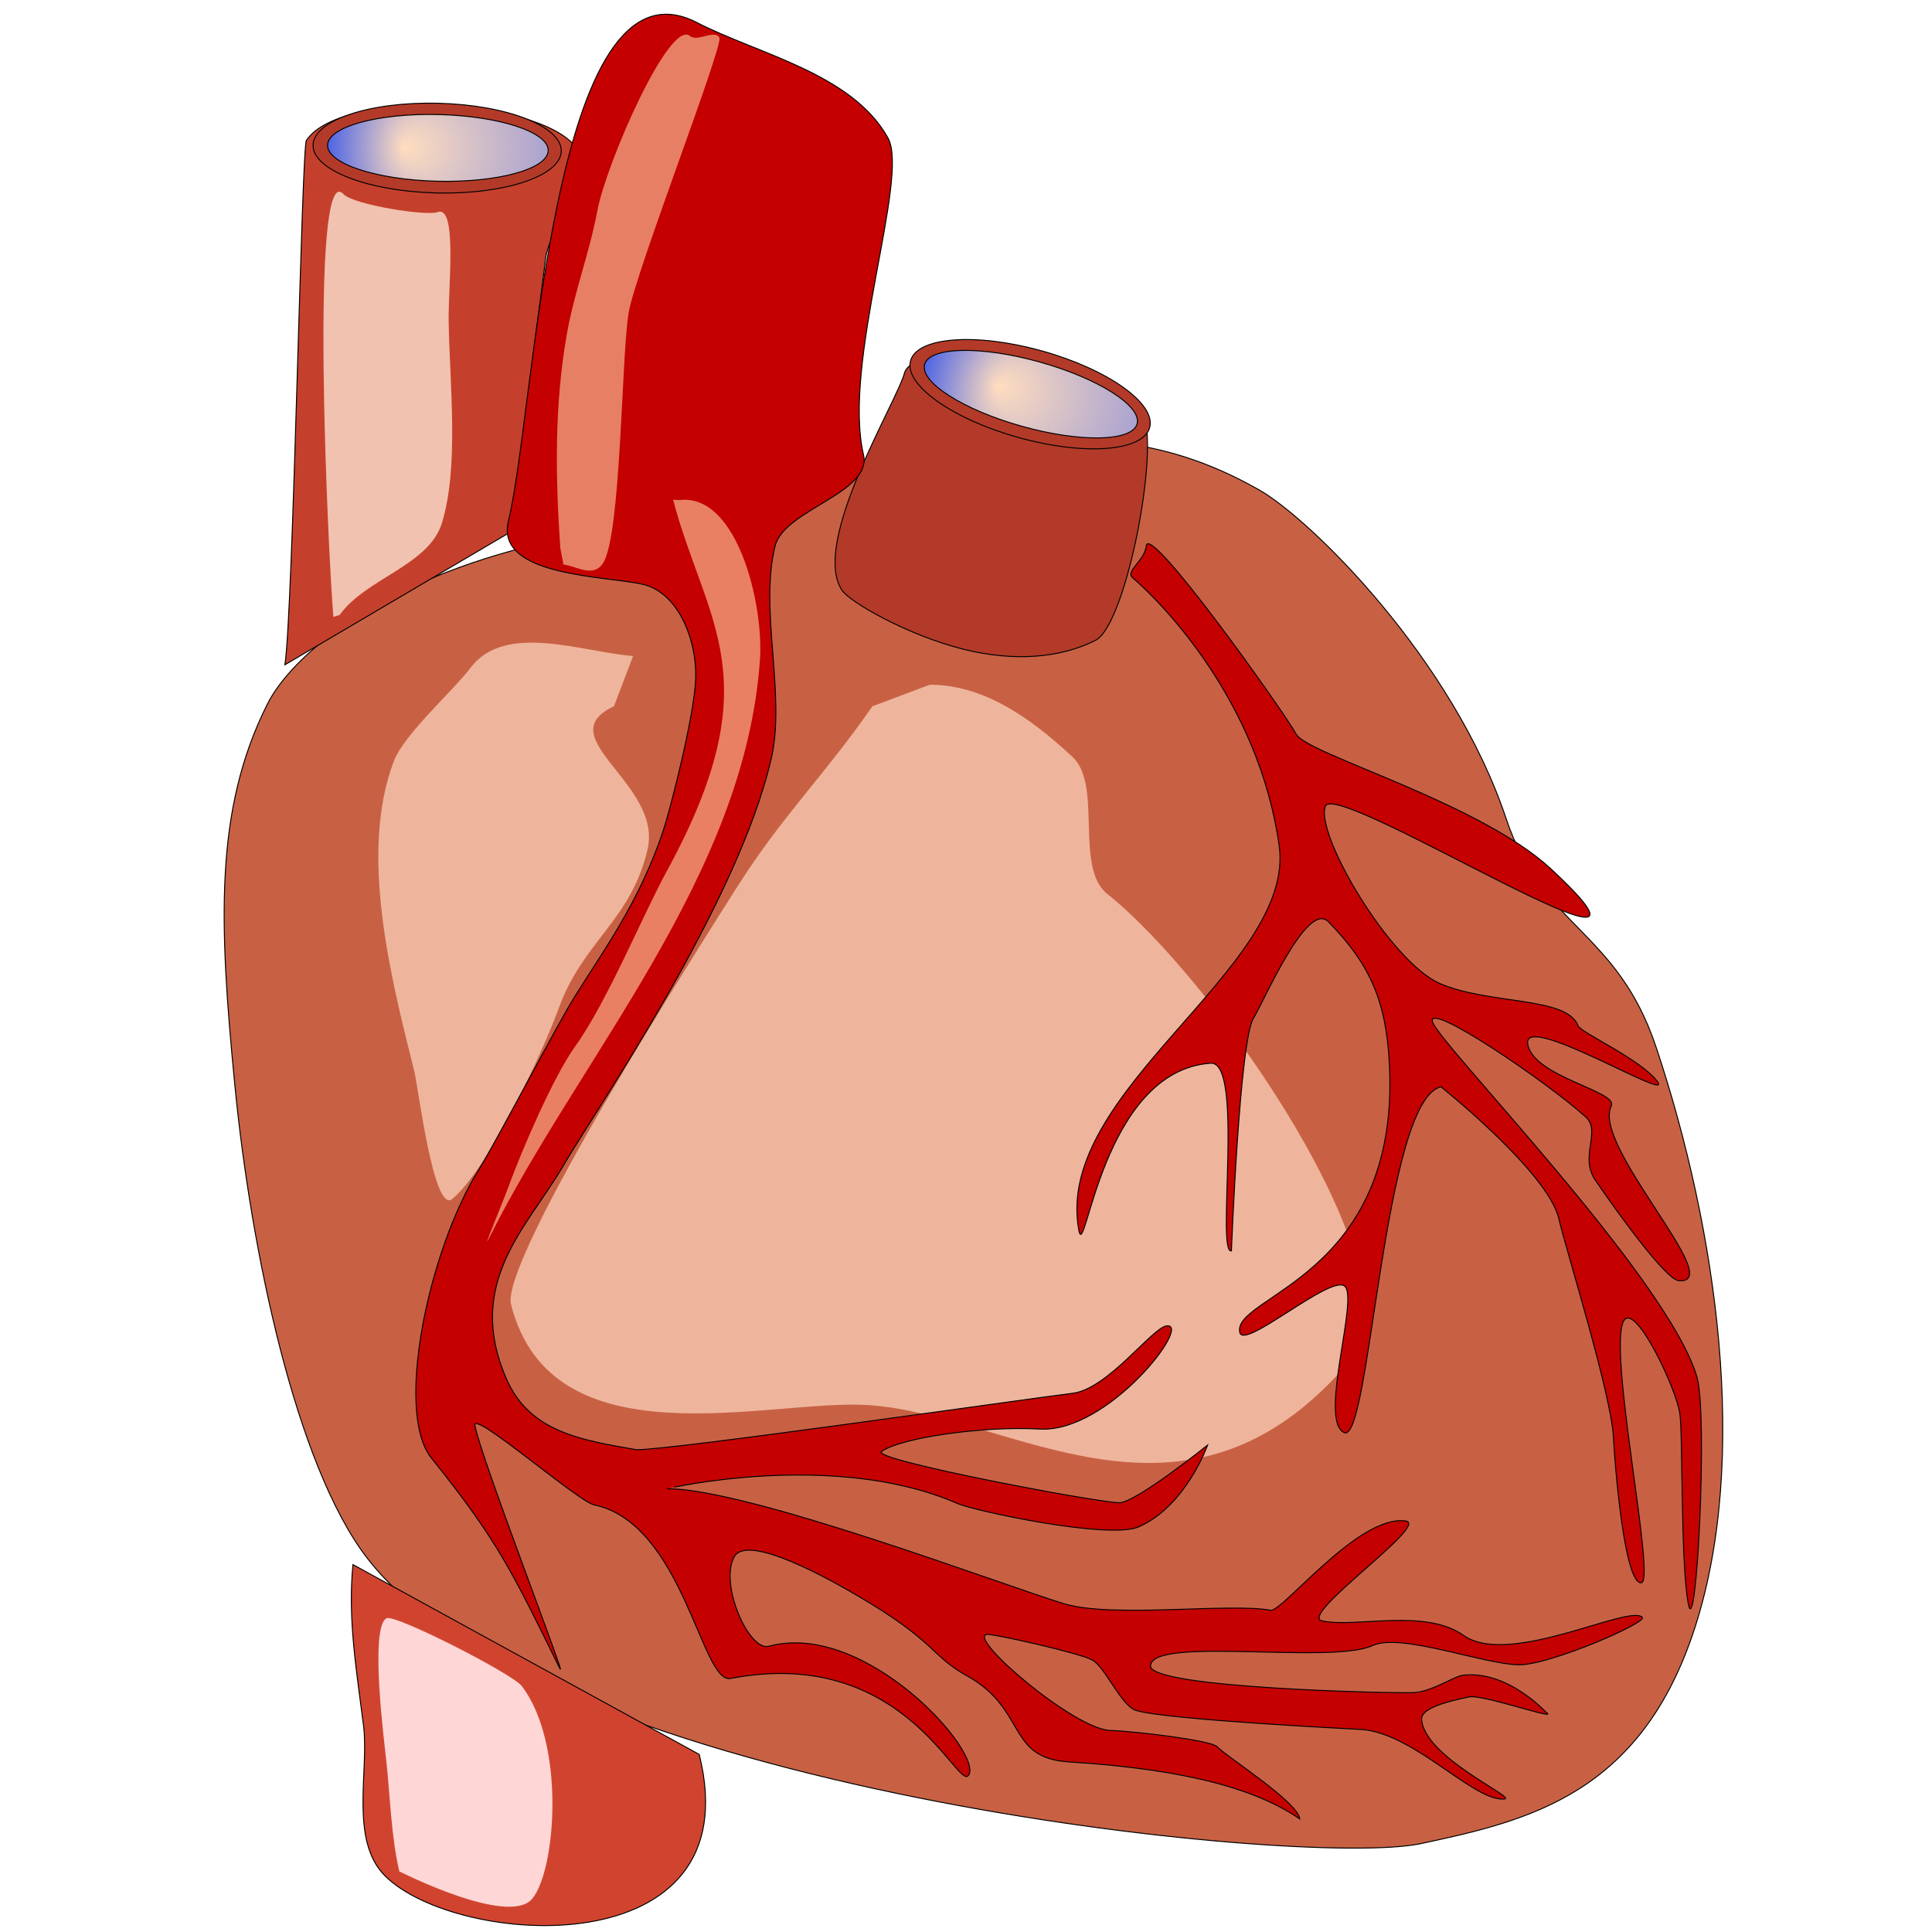
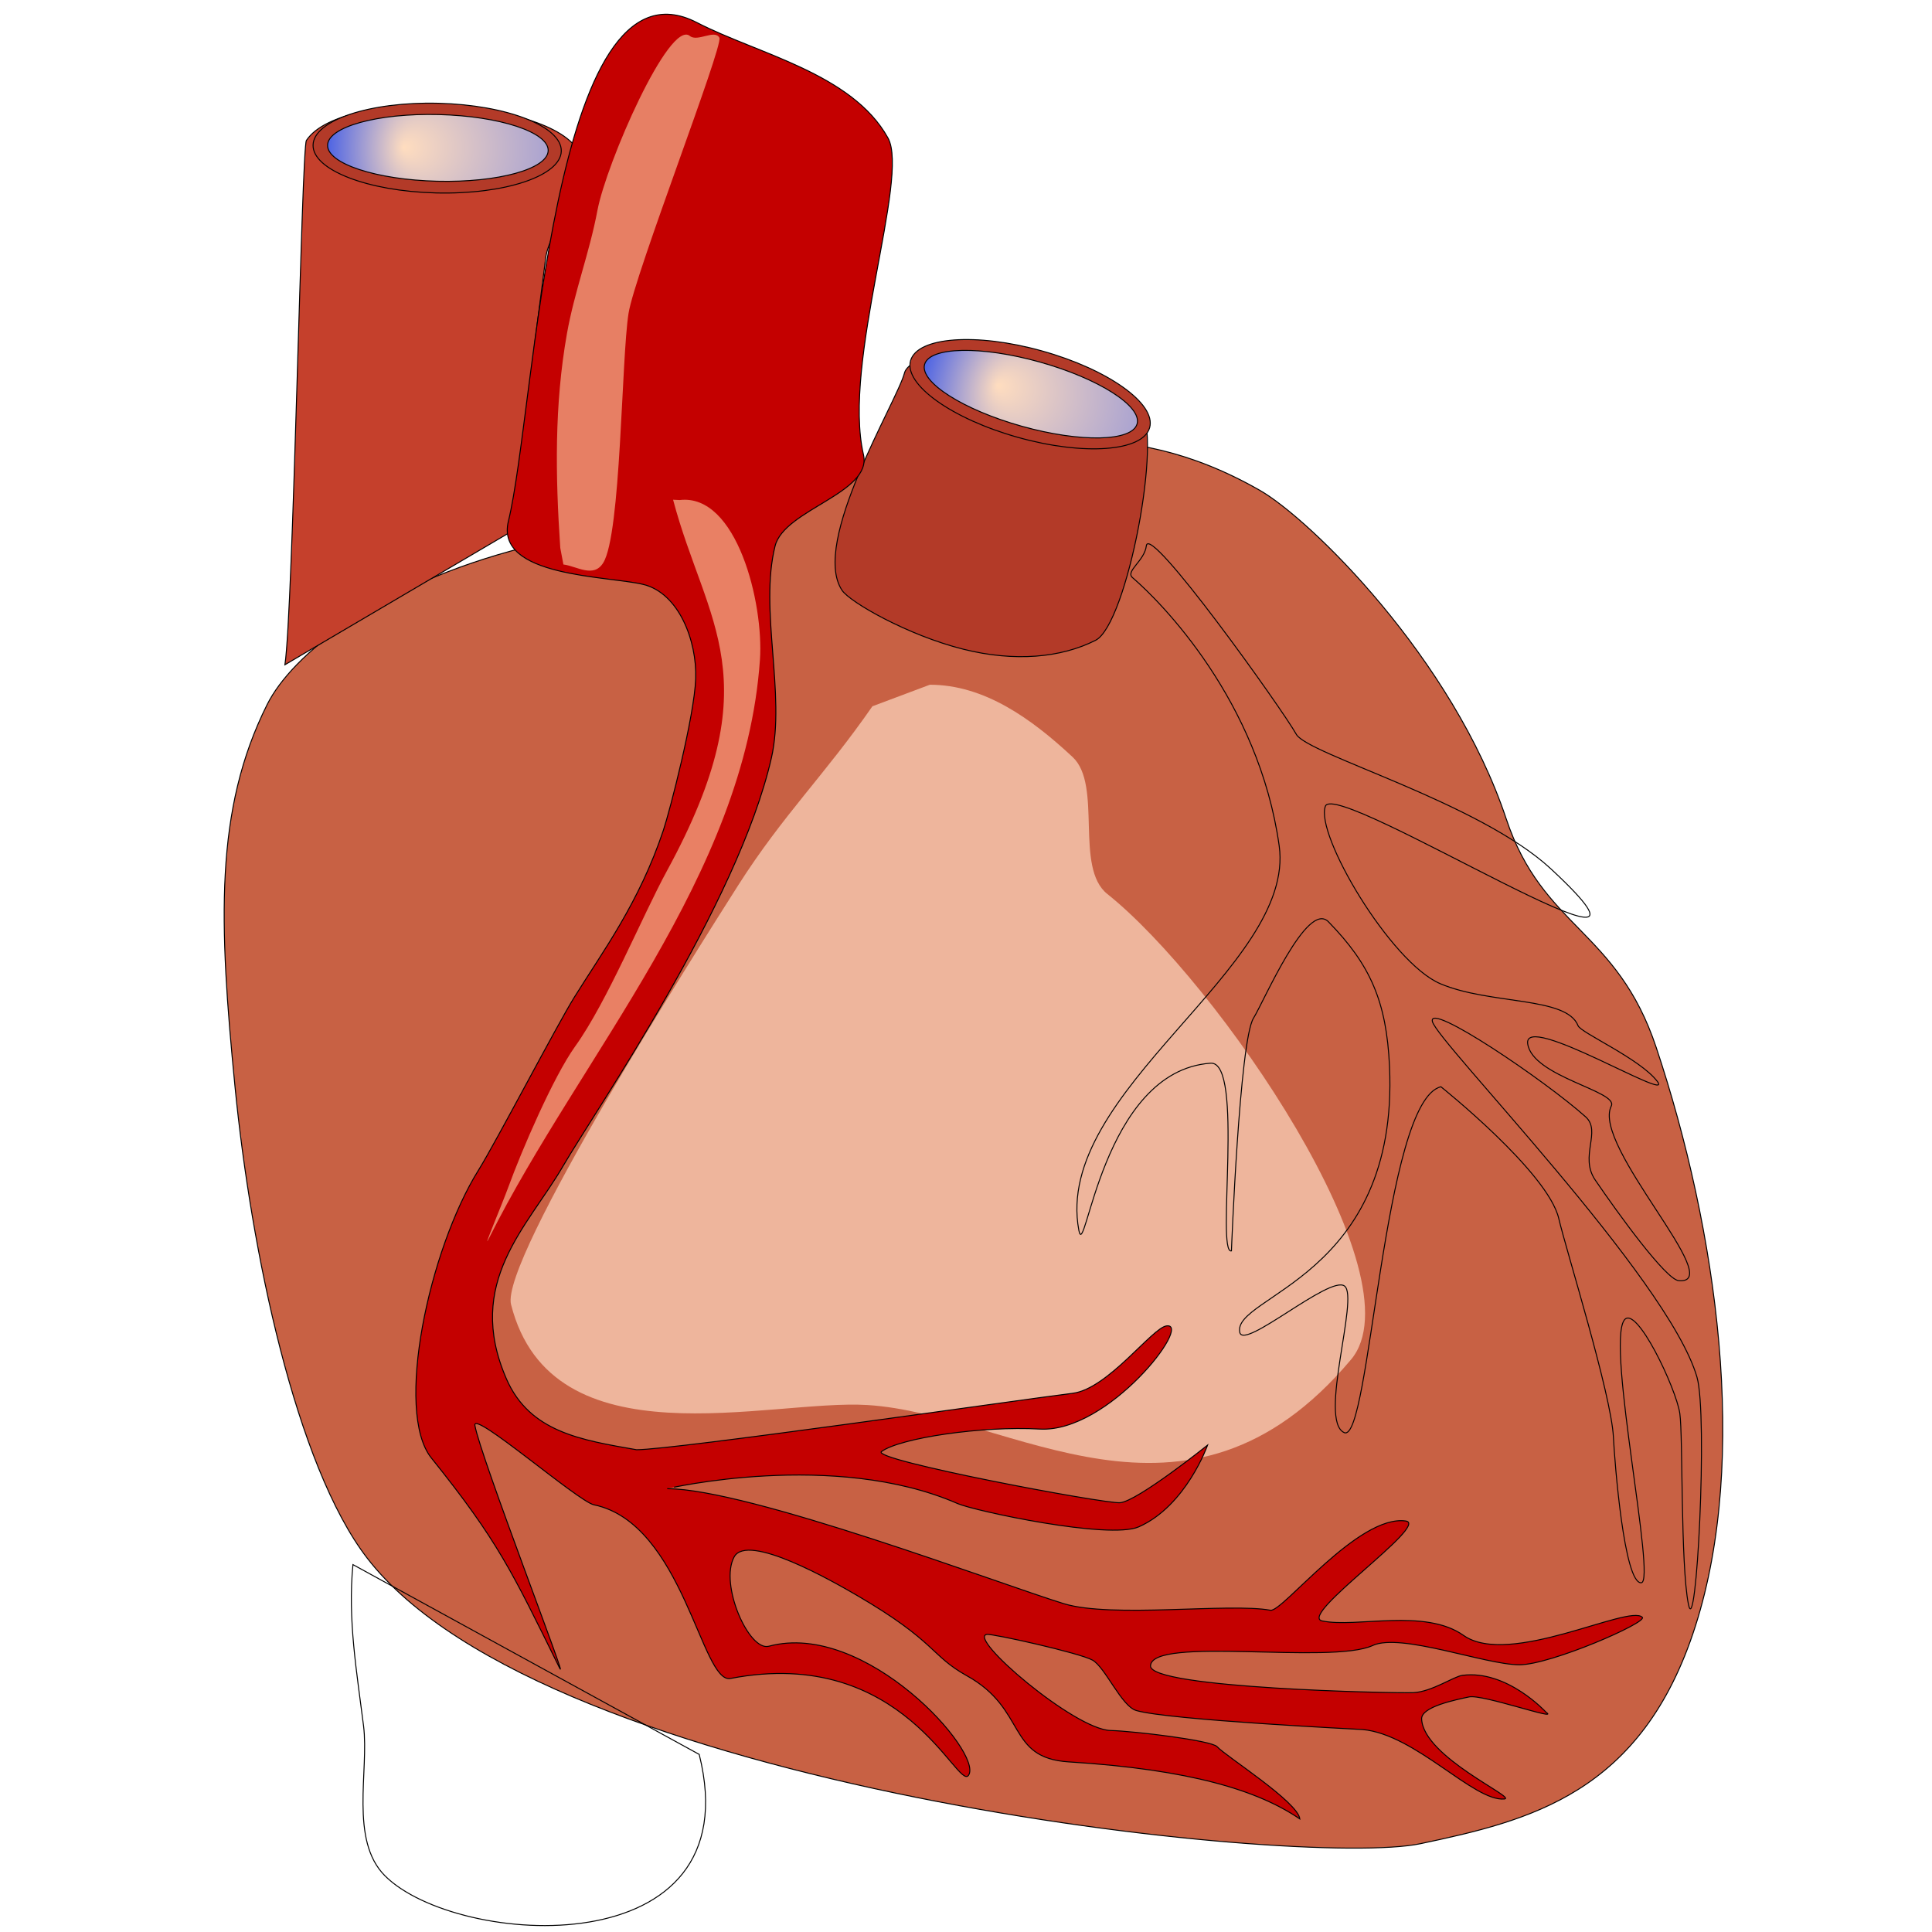
<svg xmlns="http://www.w3.org/2000/svg" version="1.1" x="0px" y="0px" width="1984.252" height="1984.252" viewBox="0, 0, 1984.252, 1984.252">
  <g id="Layer 1">
    <g>
      <path d="M538.415,562.273 C387.865,600.781 300.033,672.296 274.361,723.639 C220.182,831.997 224.851,947.602 241.355,1116.052 C257.858,1284.502 303.701,1504.797 377.049,1600.15 C560.855,1839.098 1337.91,1919.215 1458.935,1893.543 C1570.682,1869.839 1686.314,1842.45 1741.325,1669.831 C1796.336,1497.212 1763.776,1264.088 1700.984,1075.711 C1660.642,954.686 1584.425,953.413 1546.952,840.996 C1491.941,675.963 1345.245,532.934 1293.901,503.595 C1152.971,423.063 1040.85,455.918 916.158,481.59 C578.756,547.604 613.239,543.135 538.415,562.273 z" fill="#C86144" />
      <path d="M538.415,562.273 C387.865,600.781 300.033,672.296 274.361,723.639 C220.182,831.997 224.851,947.602 241.355,1116.052 C257.858,1284.502 303.701,1504.797 377.049,1600.15 C560.855,1839.098 1337.91,1919.215 1458.935,1893.543 C1570.682,1869.839 1686.314,1842.45 1741.325,1669.831 C1796.336,1497.212 1763.776,1264.088 1700.984,1075.711 C1660.642,954.686 1584.425,953.413 1546.952,840.996 C1491.941,675.963 1345.245,532.934 1293.901,503.595 C1152.971,423.063 1040.85,455.918 916.158,481.59 C578.756,547.604 613.239,543.135 538.415,562.273 z" fill-opacity="0" stroke="#000000" stroke-width="1" stroke-linecap="round" />
    </g>
    <g>
      <path d="M292.627,682.739 C301.179,625.442 309.781,151.572 314.703,144.189 C352.388,87.661 581.945,101.933 597.093,162.526 C603.44,187.91 564.062,236.071 560.419,265.213 C549.098,355.785 534.747,448.473 534.747,540.269 z" fill="#C5402C" />
      <path d="M292.627,682.739 C301.179,625.442 309.781,151.572 314.703,144.189 C352.388,87.661 581.945,101.933 597.093,162.526 C603.44,187.91 564.062,236.071 560.419,265.213 C549.098,355.785 534.747,448.473 534.747,540.269 z" fill-opacity="0" stroke="#000000" stroke-width="1" stroke-linecap="round" />
    </g>
    <g>
-       <path d="M362.494,1606.926 C356.99,1663.325 366.505,1717.509 373.381,1772.519 C379.145,1818.631 358.81,1889.974 395.386,1926.55 C469.305,2000.468 772.858,2020.82 718.118,1801.858 z" fill="#D0442F" />
      <path d="M362.494,1606.926 C356.99,1663.325 366.505,1717.509 373.381,1772.519 C379.145,1818.631 358.81,1889.974 395.386,1926.55 C469.305,2000.468 772.858,2020.82 718.118,1801.858 z" fill-opacity="0" stroke="#000000" stroke-width="1" stroke-linecap="round" />
    </g>
    <g>
      <path d="M928.994,382.937 C921.384,412.426 832.144,557.277 864.814,606.282 C872.919,618.44 932.295,652.492 989.506,666.794 C1042.249,679.98 1089.626,675.596 1125.2,657.626 C1157.592,641.263 1194.744,445.315 1171.043,419.244 C1149.038,395.039 1112.731,381.837 1054.419,364.233 C996.108,346.63 933.395,365.884 928.994,382.937 z" fill="#B33A28" />
      <path d="M928.994,382.937 C921.384,412.426 832.144,557.277 864.814,606.282 C872.919,618.44 932.295,652.492 989.506,666.794 C1042.249,679.98 1089.626,675.596 1125.2,657.626 C1157.592,641.263 1194.744,445.315 1171.043,419.244 C1149.038,395.039 1112.731,381.837 1054.419,364.233 C996.108,346.63 933.395,365.884 928.994,382.937 z" fill-opacity="0" stroke="#000000" stroke-width="1" stroke-linecap="round" />
    </g>
    <g>
      <g>
        <path d="M1045.542,449.211 C977.728,430.224 928.316,394.971 935.175,370.47 C942.035,345.969 1002.57,341.499 1070.384,360.486 C1138.197,379.472 1187.61,414.726 1180.75,439.227 C1173.89,463.728 1113.355,468.198 1045.542,449.211 z" fill="#B33A28" />
        <path d="M1045.542,449.211 C977.728,430.224 928.316,394.971 935.175,370.47 C942.035,345.969 1002.57,341.499 1070.384,360.486 C1138.197,379.472 1187.61,414.726 1180.75,439.227 C1173.89,463.728 1113.355,468.198 1045.542,449.211 z" fill-opacity="0" stroke="#000000" stroke-width="1" />
      </g>
      <g>
        <path d="M1049.487,437.799 C989.219,420.926 944.498,392.479 949.598,374.263 C954.698,356.047 1007.689,354.96 1067.956,371.833 C1128.224,388.707 1172.945,417.154 1167.845,435.37 C1162.745,453.586 1109.754,454.673 1049.487,437.799 z" fill="url(#Gradient_1)" />
        <path d="M1049.487,437.799 C989.219,420.926 944.498,392.479 949.598,374.263 C954.698,356.047 1007.689,354.96 1067.956,371.833 C1128.224,388.707 1172.945,417.154 1167.845,435.37 C1162.745,453.586 1109.754,454.673 1049.487,437.799 z" fill-opacity="0" stroke="#000000" stroke-width="1" />
      </g>
    </g>
    <g>
      <g>
        <path d="M447.859,198.163 C377.459,196.423 320.899,174.393 321.528,148.957 C322.156,123.522 379.737,104.313 450.136,106.054 C520.536,107.794 577.097,129.824 576.468,155.26 C575.839,180.695 518.259,199.904 447.859,198.163 z" fill="#B33A28" />
        <path d="M447.859,198.163 C377.459,196.423 320.899,174.393 321.528,148.957 C322.156,123.522 379.737,104.313 450.136,106.054 C520.536,107.794 577.097,129.824 576.468,155.26 C575.839,180.695 518.259,199.904 447.859,198.163 z" fill-opacity="0" stroke="#000000" stroke-width="1" />
      </g>
      <g>
        <path d="M448.879,186.132 C386.313,184.585 335.973,168.001 336.44,149.091 C336.908,130.18 388.006,116.104 450.572,117.65 C513.138,119.197 563.478,135.781 563.011,154.692 C562.543,173.603 511.445,187.679 448.879,186.132 z" fill="url(#Gradient_2)" />
        <path d="M448.879,186.132 C386.313,184.585 335.973,168.001 336.44,149.091 C336.908,130.18 388.006,116.104 450.572,117.65 C513.138,119.197 563.478,135.781 563.011,154.692 C562.543,173.603 511.445,187.679 448.879,186.132 z" fill-opacity="0" stroke="#000000" stroke-width="1" />
      </g>
    </g>
    <path d="M895.998,725.373 C847.432,795.534 804.163,836.944 758.163,909.23 C717.434,973.232 513.365,1294.453 524.875,1339.815 C566.657,1504.485 790.224,1436.737 891.082,1443.041 C1038.527,1452.256 1217.965,1597.88 1387.551,1396.343 C1458.667,1311.828 1249.916,1008.016 1137.236,918.128 C1103.303,891.06 1132.531,806.364 1101.642,777.533 C1059.225,737.944 1010.755,703.253 954.984,703.253 z" fill="#EEB59C" />
-     <path d="M650.221,673.76 C598.177,669.847 518.707,638.564 483.093,686.049 C465.525,709.473 415.196,753.678 404.445,781.902 C368.542,876.147 401.507,1004.238 425.362,1099.656 C429.633,1116.743 445.474,1247.221 464.515,1231.353 C502.006,1200.11 557.458,1080.627 574.031,1035.052 C598.973,966.46 647.615,945.72 664.968,872.839 C681.188,804.713 562.454,757.155 630.559,725.373 z" fill="#EEB59C" />
-     <path d="M410.095,1921.989 C401.758,1885.69 400.824,1847.157 396.887,1809.751 C394.807,1789.993 379.428,1671.737 396.887,1662.037 C405.491,1657.257 526.201,1719.094 535.702,1731.445 C581.383,1790.83 570.888,1921.898 546.38,1950.346 C521.872,1978.794 410.095,1921.989 410.095,1921.989 z" fill="#FFD6D6" />
-     <path d="M342.391,633.532 C336.786,567.065 317.755,161.643 352.832,199.411 C362.899,210.251 437.688,222.147 449.49,217.857 C469.962,210.417 460.192,296.118 460.794,329.816 C462.003,397.426 471.5,479.692 453.836,537.276 C440.505,580.737 375.756,593.91 348.835,631.599 z" fill="#F1C2AF" />
    <g>
      <path d="M660.657,600.237 C624.061,591.352 508.134,592.626 522.147,535.3 C550.398,419.726 565.461,-54.528 715.784,23.182 C778.189,55.442 875.106,75.305 911.968,141.657 C934.46,182.142 864.833,372.237 886.819,466.921 C895.991,506.422 805.441,523.178 796.041,560.778 C779.615,626.484 807.199,713.152 792.219,778.619 C757.823,928.943 611.692,1140.116 578.2,1197.741 C541.911,1260.177 477.026,1316.865 520.044,1415.995 C543.897,1470.96 596.973,1478.974 653.775,1488.939 C653.775,1488.939 653.775,1488.939 653.775,1488.939 C692.118,1488.939 1041.876,1438.439 1101.728,1430.958 C1138.096,1426.412 1183.204,1363.782 1198.052,1361.754 C1225.313,1358.03 1138.518,1471.729 1067.914,1467.717 C1008.453,1464.338 924.181,1476.934 905.34,1490.809 C893.754,1499.341 1134.828,1544.714 1150.411,1543.339 C1168.391,1541.753 1240.241,1484.217 1240.241,1484.217 C1240.241,1484.217 1218.241,1546.547 1169.66,1568.088 C1139.226,1581.583 1000.685,1551.726 983.584,1544.256 C856.63,1488.8 684.669,1528.961 685.209,1528.961 C768.623,1528.961 1026.973,1626.861 1092.376,1646.985 C1141.834,1662.203 1262.207,1646.038 1304.863,1653.793 C1317.102,1656.019 1395.02,1555.245 1443.733,1562.13 C1468.94,1565.693 1332.276,1659.418 1358.028,1664.793 C1393.124,1672.118 1463.344,1651.461 1503.064,1679.596 C1549.96,1712.815 1673.064,1647.355 1686.742,1661.033 C1692.138,1666.429 1592.526,1709.806 1560.522,1709.806 C1525.349,1709.806 1438.673,1676.672 1409.791,1690.002 C1366.883,1709.806 1183.145,1680.1 1181.626,1710.861 C1180.484,1733.992 1432.663,1739.25 1451.6,1738.411 C1470.537,1737.573 1492.994,1721.791 1502.087,1720.631 C1548.006,1714.769 1588.064,1758.734 1588.064,1758.734 C1602.157,1767.981 1522.408,1739.856 1508.811,1742.812 C1495.214,1745.769 1459.439,1752.844 1460.075,1765.573 C1462.029,1804.654 1558.263,1846.406 1545.075,1847.643 C1513.811,1850.574 1453.932,1781.265 1399.5,1776.321 C1397.318,1776.122 1200.189,1766.55 1166.971,1756.78 C1151.737,1752.3 1135.189,1712.329 1122.028,1704.998 C1108.868,1697.668 1019.486,1677.719 1013.58,1678.619 C993.081,1681.744 1103.465,1776.321 1140.592,1777.297 C1164.995,1777.94 1244.268,1787.519 1250.017,1793.907 C1258.81,1803.677 1333.063,1850.574 1335.017,1868.16 C1292.029,1838.849 1222.661,1817.355 1097.603,1809.539 C1033.453,1805.53 1055.155,1755.609 993.174,1721.175 C955.471,1700.229 961.998,1686.281 880.12,1638.519 C855.401,1624.1 767.705,1573.904 754.001,1599.027 C738.714,1627.054 769.101,1696.288 789.671,1690.75 C889.037,1663.998 1010.06,1800.307 994.773,1823.238 C983.6,1839.998 928.529,1689.476 750.18,1723.872 C720.49,1729.598 701.771,1564.631 610.048,1545.522 C593.77,1542.131 485.018,1447.59 487.751,1463.991 C492.847,1494.565 587.11,1738.206 574.378,1712.407 C525.969,1614.314 511.681,1582.947 443.062,1497.463 C404.946,1449.978 440.616,1283.094 491.573,1201.563 C508.93,1173.79 571.922,1053.079 589.759,1024.367 C618.965,977.352 656.52,927.11 681.388,852.507 C687.757,833.398 713.138,735.992 714.51,697.088 C715.882,658.185 697.253,609.121 660.657,600.237 z" fill="#C40000" />
      <path d="M660.657,600.237 C624.061,591.352 508.134,592.626 522.147,535.3 C550.398,419.726 565.461,-54.528 715.784,23.182 C778.189,55.442 875.106,75.305 911.968,141.657 C934.46,182.142 864.833,372.237 886.819,466.921 C895.991,506.422 805.441,523.178 796.041,560.778 C779.615,626.484 807.199,713.152 792.219,778.619 C757.823,928.943 611.692,1140.116 578.2,1197.741 C541.911,1260.177 477.026,1316.865 520.044,1415.995 C543.897,1470.96 596.973,1478.974 653.775,1488.939 C653.775,1488.939 653.775,1488.939 653.775,1488.939 C692.118,1488.939 1041.876,1438.439 1101.728,1430.958 C1138.096,1426.412 1183.204,1363.782 1198.052,1361.754 C1225.313,1358.03 1138.518,1471.729 1067.914,1467.717 C1008.453,1464.338 924.181,1476.934 905.34,1490.809 C893.754,1499.341 1134.828,1544.714 1150.411,1543.339 C1168.391,1541.753 1240.241,1484.217 1240.241,1484.217 C1240.241,1484.217 1218.241,1546.547 1169.66,1568.088 C1139.226,1581.583 1000.685,1551.726 983.584,1544.256 C856.63,1488.8 684.669,1528.961 685.209,1528.961 C768.623,1528.961 1026.973,1626.861 1092.376,1646.985 C1141.834,1662.203 1262.207,1646.038 1304.863,1653.793 C1317.102,1656.019 1395.02,1555.245 1443.733,1562.13 C1468.94,1565.693 1332.276,1659.418 1358.028,1664.793 C1393.124,1672.118 1463.344,1651.461 1503.064,1679.596 C1549.96,1712.815 1673.064,1647.355 1686.742,1661.033 C1692.138,1666.429 1592.526,1709.806 1560.522,1709.806 C1525.349,1709.806 1438.673,1676.672 1409.791,1690.002 C1366.883,1709.806 1183.145,1680.1 1181.626,1710.861 C1180.484,1733.992 1432.663,1739.25 1451.6,1738.411 C1470.537,1737.573 1492.994,1721.791 1502.087,1720.631 C1548.006,1714.769 1588.064,1758.734 1588.064,1758.734 C1602.157,1767.981 1522.408,1739.856 1508.811,1742.812 C1495.214,1745.769 1459.439,1752.844 1460.075,1765.573 C1462.029,1804.654 1558.263,1846.406 1545.075,1847.643 C1513.811,1850.574 1453.932,1781.265 1399.5,1776.321 C1397.318,1776.122 1200.189,1766.55 1166.971,1756.78 C1151.737,1752.3 1135.189,1712.329 1122.028,1704.998 C1108.868,1697.668 1019.486,1677.719 1013.58,1678.619 C993.081,1681.744 1103.465,1776.321 1140.592,1777.297 C1164.995,1777.94 1244.268,1787.519 1250.017,1793.907 C1258.81,1803.677 1333.063,1850.574 1335.017,1868.16 C1292.029,1838.849 1222.661,1817.355 1097.603,1809.539 C1033.453,1805.53 1055.155,1755.609 993.174,1721.175 C955.471,1700.229 961.998,1686.281 880.12,1638.519 C855.401,1624.1 767.705,1573.904 754.001,1599.027 C738.714,1627.054 769.101,1696.288 789.671,1690.75 C889.037,1663.998 1010.06,1800.307 994.773,1823.238 C983.6,1839.998 928.529,1689.476 750.18,1723.872 C720.49,1729.598 701.771,1564.631 610.048,1545.522 C593.77,1542.131 485.018,1447.59 487.751,1463.991 C492.847,1494.565 587.11,1738.206 574.378,1712.407 C525.969,1614.314 511.681,1582.947 443.062,1497.463 C404.946,1449.978 440.616,1283.094 491.573,1201.563 C508.93,1173.79 571.922,1053.079 589.759,1024.367 C618.965,977.352 656.52,927.11 681.388,852.507 C687.757,833.398 713.138,735.992 714.51,697.088 C715.882,658.185 697.253,609.121 660.657,600.237 z" fill-opacity="0" stroke="#000000" stroke-width="1" stroke-linecap="round" />
    </g>
    <path d="M575.427,562.737 C570.398,488.597 569.311,416.128 582.205,343.064 C589.903,299.44 605.401,259.787 613.586,216.134 C622.583,168.148 687.319,19.513 708.562,36.958 C716.37,43.369 734.028,29.843 738.817,38.738 C743.209,46.894 651.892,281.57 645.537,321.818 C638.097,368.936 637.929,548.163 619.578,577.982 C609.668,594.087 592.478,581.491 578.645,579.762 z" fill="#E77F64" />
    <path d="M691.288,513.252 C725.104,640.886 792.978,696.408 685.026,894.32 C659.754,940.652 623.73,1028.699 590.725,1074.671 C568.208,1106.034 535.55,1182.198 522.356,1218.481 C515.897,1236.244 493.864,1288.431 502.317,1271.525 C596.014,1084.131 765.167,899.844 780.506,677.427 C784.461,620.081 756.931,506.506 697.992,513.579 z" fill="#E98064" />
    <g>
-       <path d="M1163.178,593.282 C1192.272,618.219 1292.819,719.329 1313.771,868.612 C1331.375,994.038 1081.188,1120.437 1108.03,1263.592 C1114.631,1298.799 1131.322,1099.849 1243.357,1091.958 C1278.083,1089.512 1248.686,1288.338 1264.725,1284.767 C1264.725,1284.767 1273.063,1068.853 1287.366,1045.748 C1298.246,1028.172 1342.522,924.308 1364.381,946.728 C1407.29,990.737 1424.038,1028.373 1427.094,1095.258 C1436.996,1312.002 1265.361,1330.706 1273.303,1368.4 C1277.239,1387.082 1365.677,1309.531 1380.885,1320.804 C1396.092,1332.077 1353.759,1459.029 1380.525,1471.333 C1407.29,1483.637 1420.493,1130.465 1479.905,1116.162 C1479.905,1116.162 1589.825,1203.898 1600.929,1251.49 C1608.631,1284.497 1654.84,1431.926 1657.041,1475.935 C1658.355,1502.228 1668.043,1626.666 1685.646,1625.566 C1701.258,1624.59 1649.87,1382.444 1668.043,1356.011 C1680.145,1338.407 1721.609,1426.21 1725.255,1451.73 C1728.555,1474.835 1725.938,1606.567 1734.056,1647.57 C1742.174,1688.573 1754.208,1453.417 1742.858,1414.323 C1713.152,1312.002 1475.515,1069.674 1471.103,1049.049 C1466.692,1028.424 1586.626,1109.561 1628.435,1146.969 C1645.09,1161.87 1621.833,1187.677 1638.337,1211.882 C1662.092,1246.723 1710.952,1314.203 1724.154,1315.303 C1774.977,1319.538 1634.4,1176.591 1654.84,1135.966 C1662.53,1120.683 1574.156,1105.992 1569.023,1072.154 C1563.889,1038.315 1719.883,1133.958 1702.15,1110.661 C1684.417,1087.365 1623.535,1060.734 1620.733,1053.45 C1609.124,1023.265 1530.142,1032.023 1479.168,1010.28 C1428.194,988.537 1350.366,856.708 1361.225,828.003 C1372.083,799.298 1755.531,1043.422 1592.823,892.336 C1519.344,824.105 1342.784,774.726 1331.375,754.189 C1317.265,728.792 1180.113,536.479 1177.344,560.55 C1175.556,576.091 1155.477,586.68 1163.178,593.282 z" fill="#C40000" />
      <path d="M1163.178,593.282 C1192.272,618.219 1292.819,719.329 1313.771,868.612 C1331.375,994.038 1081.188,1120.437 1108.03,1263.592 C1114.631,1298.799 1131.322,1099.849 1243.357,1091.958 C1278.083,1089.512 1248.686,1288.338 1264.725,1284.767 C1264.725,1284.767 1273.063,1068.853 1287.366,1045.748 C1298.246,1028.172 1342.522,924.308 1364.381,946.728 C1407.29,990.737 1424.038,1028.373 1427.094,1095.258 C1436.996,1312.002 1265.361,1330.706 1273.303,1368.4 C1277.239,1387.082 1365.677,1309.531 1380.885,1320.804 C1396.092,1332.077 1353.759,1459.029 1380.525,1471.333 C1407.29,1483.637 1420.493,1130.465 1479.905,1116.162 C1479.905,1116.162 1589.825,1203.898 1600.929,1251.49 C1608.631,1284.497 1654.84,1431.926 1657.041,1475.935 C1658.355,1502.228 1668.043,1626.666 1685.646,1625.566 C1701.258,1624.59 1649.87,1382.444 1668.043,1356.011 C1680.145,1338.407 1721.609,1426.21 1725.255,1451.73 C1728.555,1474.835 1725.938,1606.567 1734.056,1647.57 C1742.174,1688.573 1754.208,1453.417 1742.858,1414.323 C1713.152,1312.002 1475.515,1069.674 1471.103,1049.049 C1466.692,1028.424 1586.626,1109.561 1628.435,1146.969 C1645.09,1161.87 1621.833,1187.677 1638.337,1211.882 C1662.092,1246.723 1710.952,1314.203 1724.154,1315.303 C1774.977,1319.538 1634.4,1176.591 1654.84,1135.966 C1662.53,1120.683 1574.156,1105.992 1569.023,1072.154 C1563.889,1038.315 1719.883,1133.958 1702.15,1110.661 C1684.417,1087.365 1623.535,1060.734 1620.733,1053.45 C1609.124,1023.265 1530.142,1032.023 1479.168,1010.28 C1428.194,988.537 1350.366,856.708 1361.225,828.003 C1372.083,799.298 1755.531,1043.422 1592.823,892.336 C1519.344,824.105 1342.784,774.726 1331.375,754.189 C1317.265,728.792 1180.113,536.479 1177.344,560.55 C1175.556,576.091 1155.477,586.68 1163.178,593.282 z" fill-opacity="0" stroke="#000000" stroke-width="1" stroke-linecap="round" />
    </g>
  </g>
  <defs>
    <radialGradient id="Gradient_1" gradientUnits="userSpaceOnUse" cx="1207.755" cy="104.557" r="190.91" fx="1093.209" fy="104.557" gradientTransform="matrix(0.963, 0.27, -0.27, 0.963, 0, 0)">
      <stop offset="0" stop-color="#FFDDBF" />
      <stop offset="1" stop-color="#5166E3" />
    </radialGradient>
    <radialGradient id="Gradient_2" gradientUnits="userSpaceOnUse" cx="532.437" cy="140.911" r="190.91" fx="417.891" fy="140.912" gradientTransform="matrix(1, 0.025, -0.025, 1, 0, 0)">
      <stop offset="0" stop-color="#FFDDBF" />
      <stop offset="1" stop-color="#5166E3" />
    </radialGradient>
  </defs>
</svg>